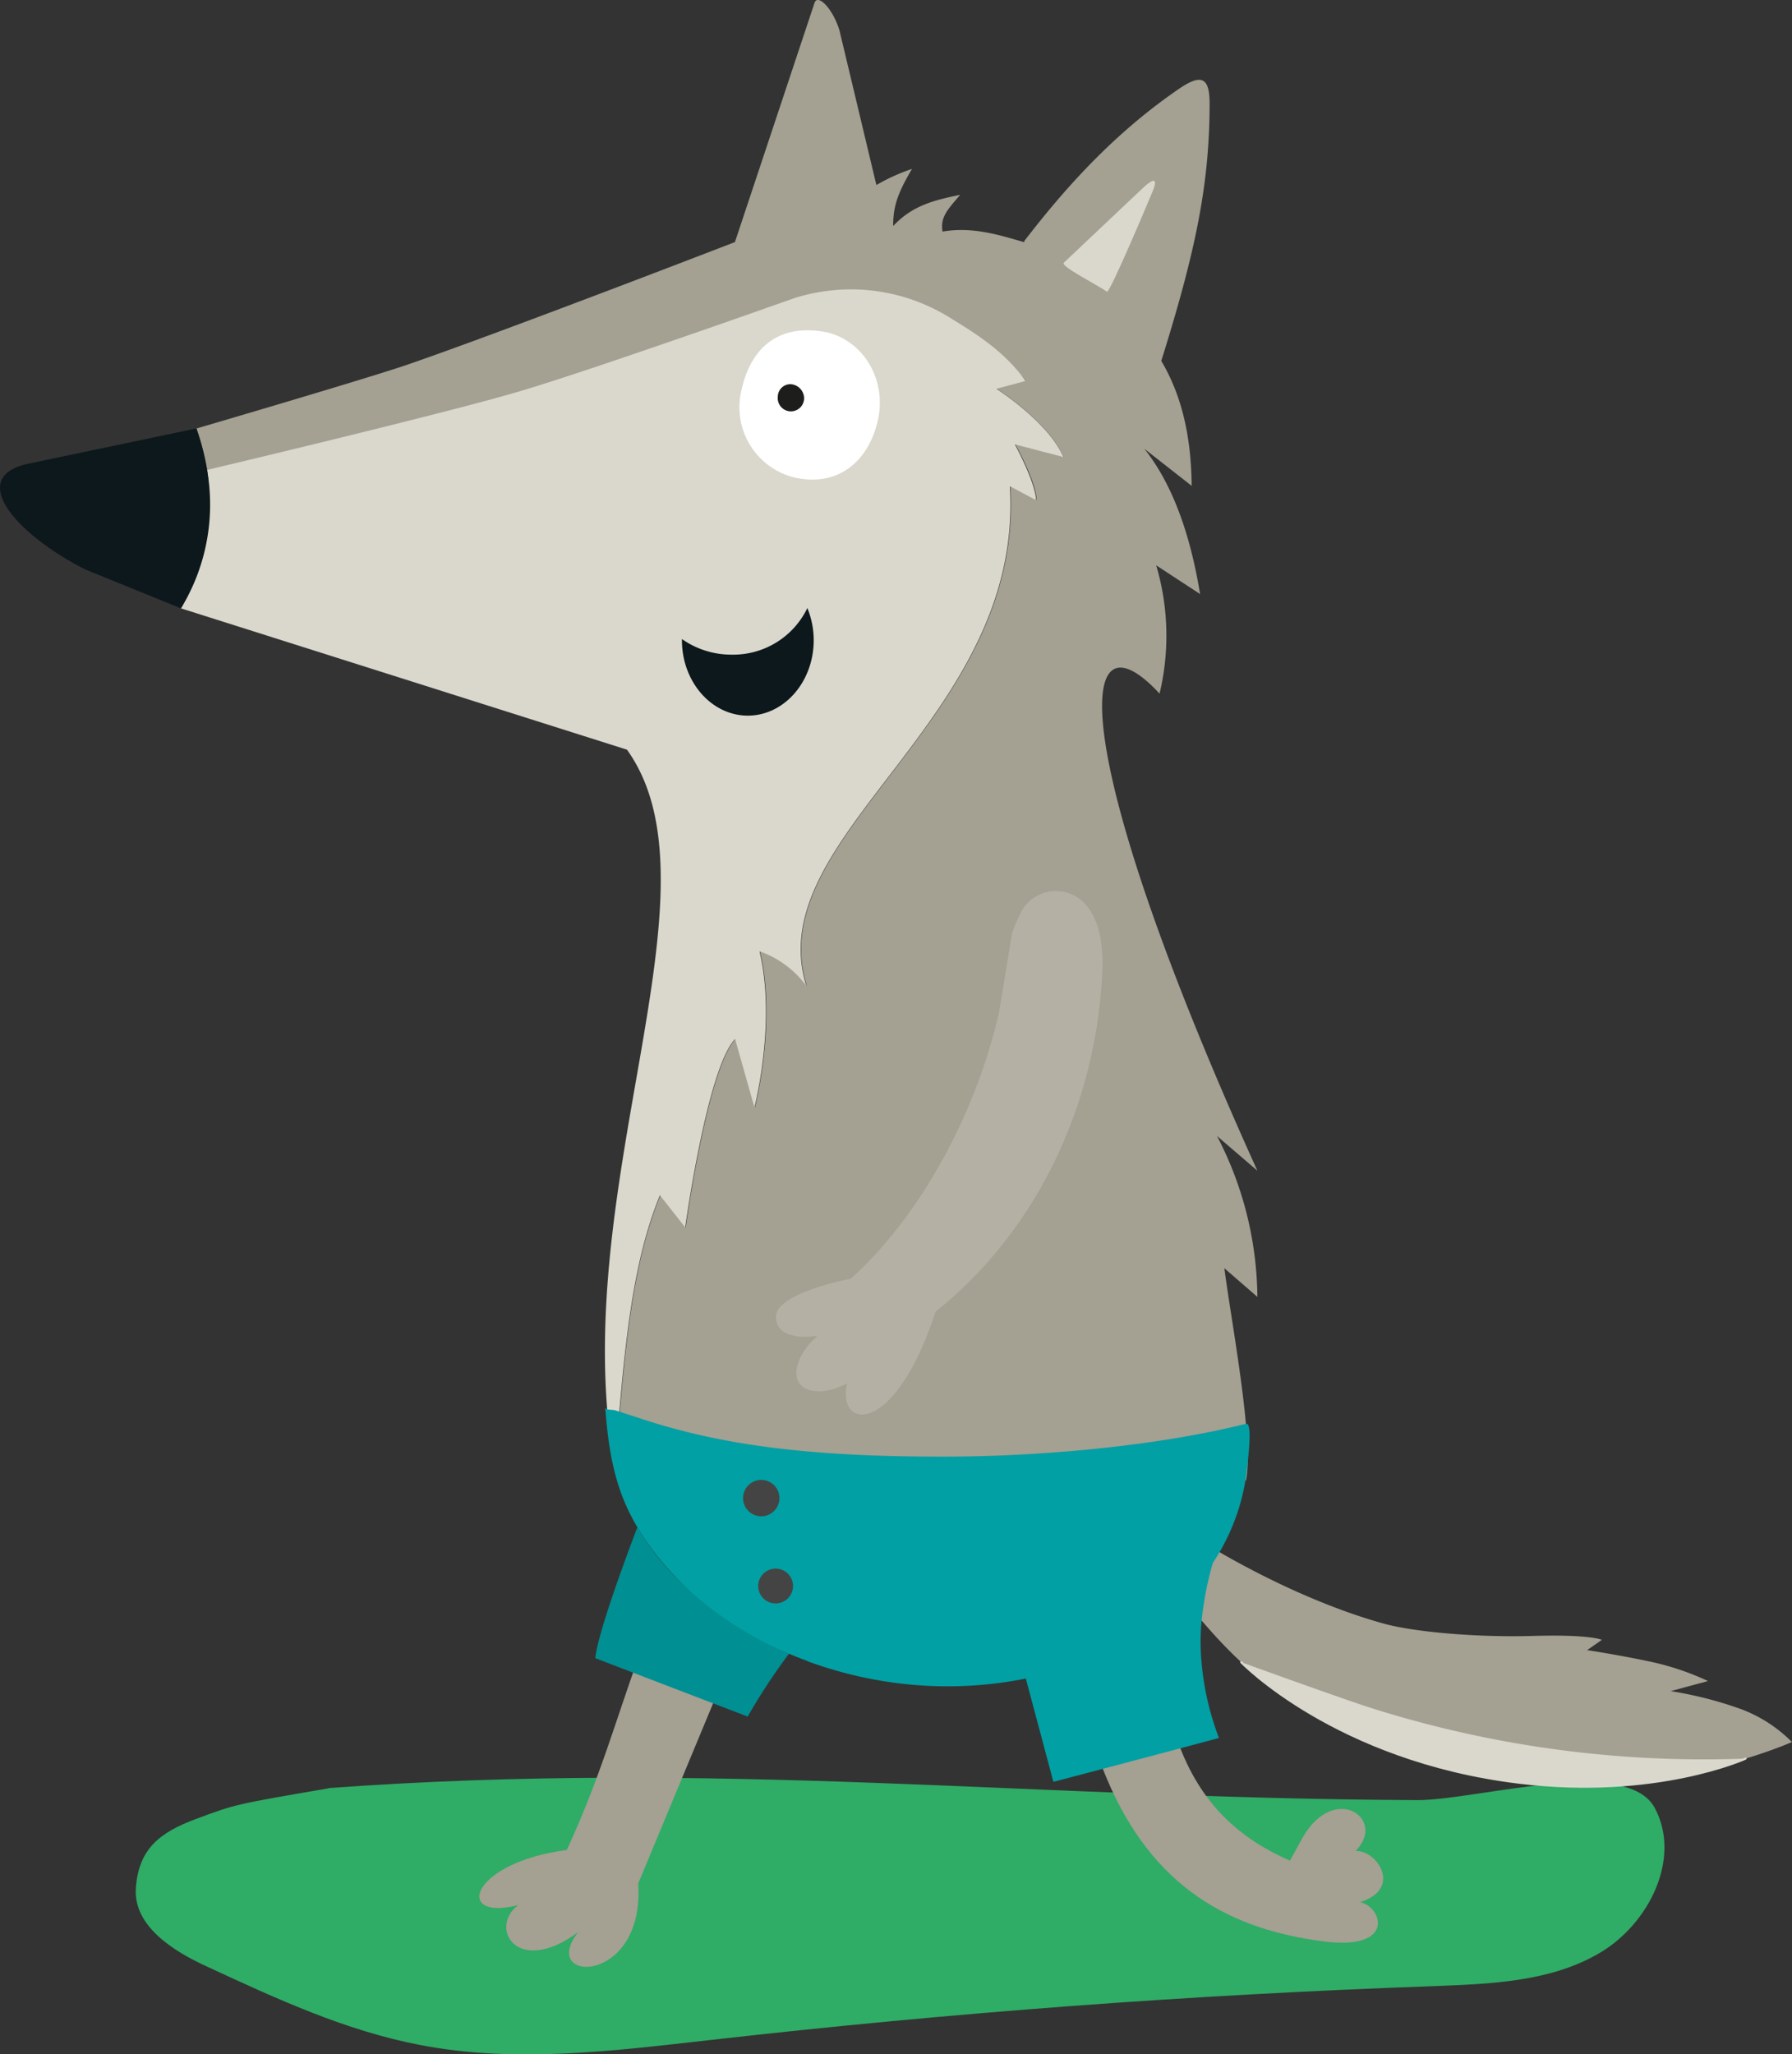
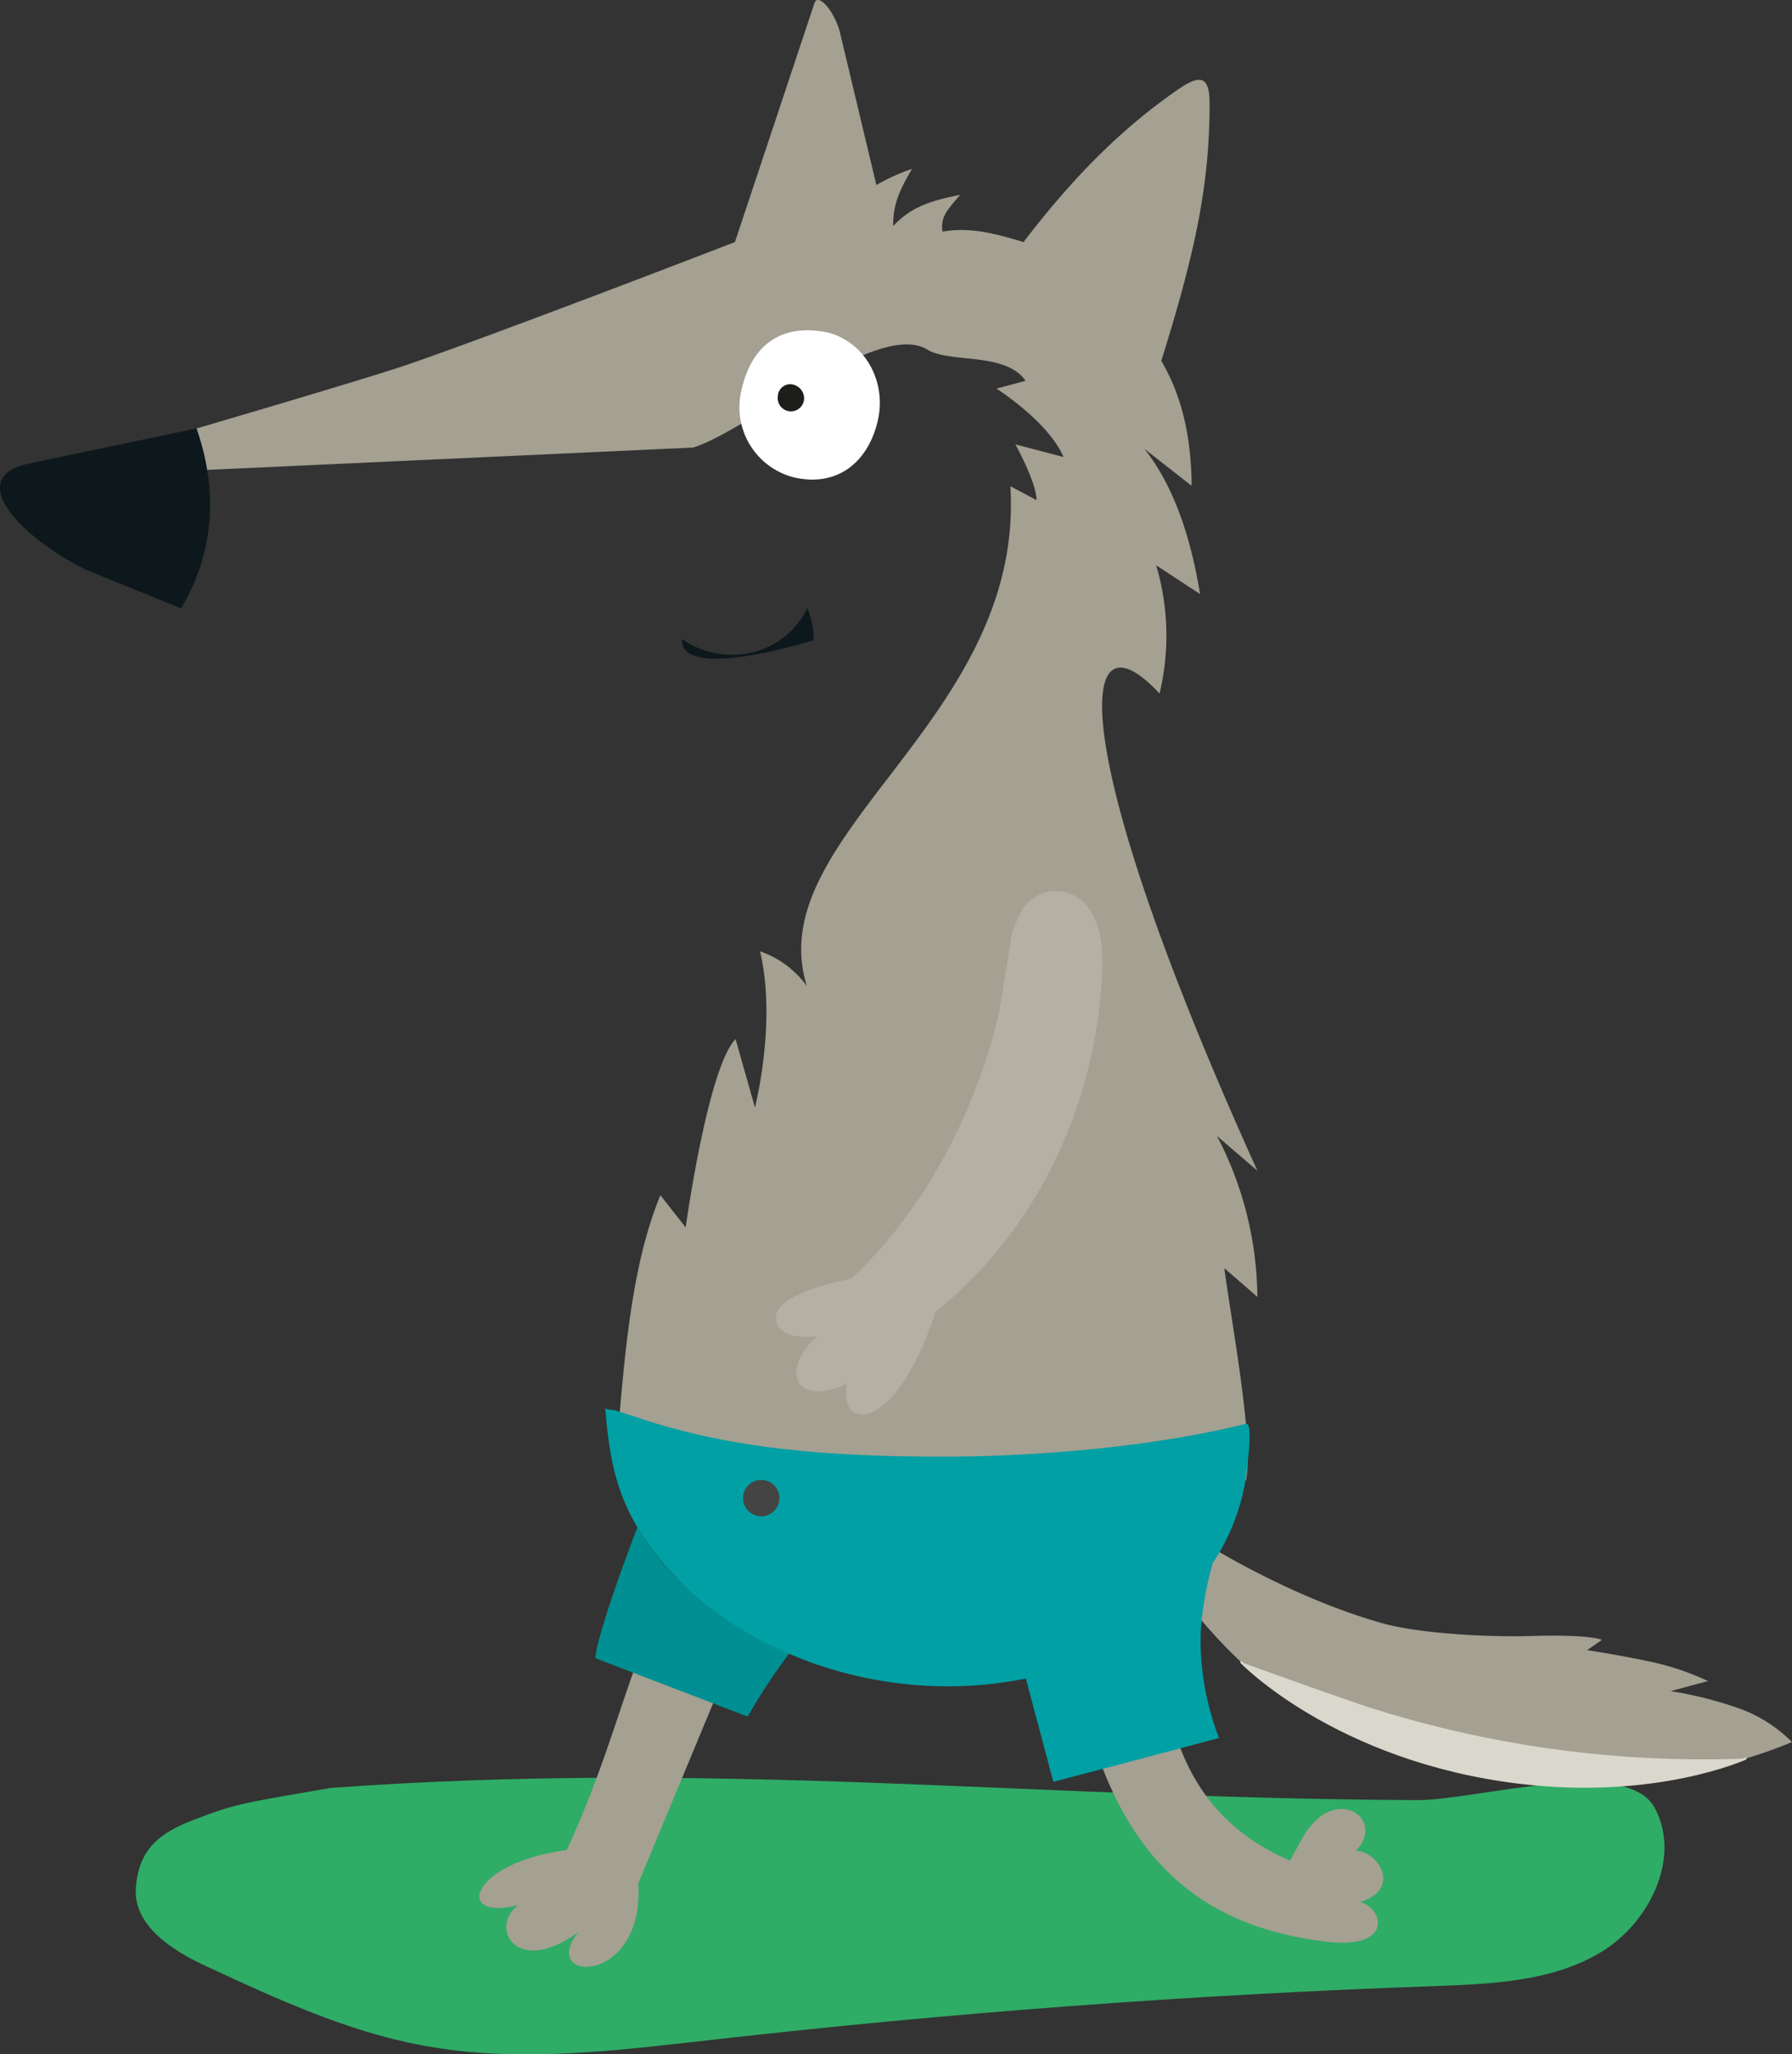
<svg xmlns="http://www.w3.org/2000/svg" viewBox="0 0 229.54 263.09">
  <rect x="0" y="0" width="229.54" height="263.09" fill="#333333" stroke="none" />
  <defs>
    <style>.cls-1{fill:#2fac66;}.cls-2,.cls-3{fill:#a4a092;}.cls-3,.cls-4{fill-rule:evenodd;}.cls-4,.cls-7{fill:#dad8cc;}.cls-5{fill:none;stroke:#dad8cc;stroke-linecap:round;stroke-linejoin:round;stroke-width:0.28px;}.cls-6{fill:#008f92;}.cls-8{fill:#00a0a4;}.cls-9{fill:#b4b0a4;}.cls-10{fill:#fff;}.cls-11{fill:#454444;}.cls-12{fill:#0d181c;}.cls-13{fill:#1d1d1b;}</style>
  </defs>
  <g id="Capa_2" data-name="Capa 2">
    <g id="Capa_1-2" data-name="Capa 1">
      <path class="cls-1" d="M42.08,229c49.76-3.64,89.59,1.31,139.48,1.54,7.63,0,26.79-5.73,30.4,1,3.45,6.43-.73,14.82-7,18.54s-13.95,4-21.25,4.28Q137.25,256,91,261.26c-12.35,1.39-24.92,3-37.13.65-9.53-1.81-18.44-5.92-27.24-10-4.42-2-9.56-5.24-9.23-10.09.35-5,3-7.13,7.76-8.89,5-1.86,5-1.86,16.92-3.9" />
      <path class="cls-2" d="M131.16,31.07l.06-.22c6.14-8,12.31-14.32,19.72-19.42,2.74-1.88,4-1.77,4,1.79,0,10.5-1.85,19.13-6.19,33,2.74,4.62,3.84,10,3.89,16l-6.06-4.75c3.53,4.45,5.85,10.73,7.14,18.61L148.1,72.4a31.84,31.84,0,0,1,.43,16.43c-10.61-11.46-12.36,6.13,12.53,61.1l-5.17-4.44a45.36,45.36,0,0,1,5.17,20.6l-4.23-3.67c.82,6.44,3.85,22.26,2.76,27.23l-3.69-5.49c-10.49,2.65-21,13.31-34.21,16.62C103,205.46,89.76,191.68,78.81,188v0c1.13-14.29,2-25.72,5.78-34.93l3.24,4.12s2.82-20.45,6.39-24.12l2.48,8.76s2.82-10.93.65-20a12.52,12.52,0,0,1,6,4.44c-6.06-19.37,27.91-34,26.07-64l3.35,1.78c0-2.27-2.71-7.14-2.71-7.14l6.17,1.62c-1.94-4.54-8.59-8.76-8.59-8.76l3.73-1c-2.6-3.74-9.66-2.2-12.59-4-6.29-3.87-22.95,10.41-30,12.55L26.53,60.18l.13.86a31.92,31.92,0,0,0-1.5-6.16h0s22.12-6.48,27.15-8.22c12.16-4.2,41.63-15.58,41.63-15.58h0l11.52-4v1.7a35.84,35.84,0,0,1,6.91-5.15,25,25,0,0,1,4.45-2c-1.57,2.69-2.45,4.53-2.41,7.32,2.44-2.63,5.23-3.31,8.58-4-1.56,1.85-2.58,2.82-2.26,4.71,3.81-.66,7.22.42,10.43,1.35" />
      <path class="cls-3" d="M148.61,196.15c1.67-1.68,5.34,1.27,5.34,1.27s11.16,7.15,23.32,10.52c3.89,1.07,11.84,1.78,19.14,1.57s8.78.5,8.78.5l-1.89,1.32s4.51.69,8.43,1.55a34.29,34.29,0,0,1,7.05,2.41L214,216.58a49.24,49.24,0,0,1,9.11,2.34,18.09,18.09,0,0,1,6.42,4.18s-16.5,7.39-34,4.55C164,222.55,158,212,150.33,203.37c-.63-.71-3.71-5.22-1.72-7.22" />
      <path class="cls-4" d="M159,212.88s10.76,3.9,16,5.66a141.22,141.22,0,0,0,48.57,6.68s-11.46,5.22-29,3.08C171.09,225.45,159,212.88,159,212.88" />
      <path class="cls-5" d="M223.59,225.22s-11.46,5.22-29,3.08C171.09,225.45,159,212.88,159,212.88" />
      <path class="cls-2" d="M66.32,244c-8.2,2.07-6.19-5.44,6.29-7.08,4.36-9.5,6.24-16.59,9.2-24.72l10.73,3.06L81.75,241.22c.87,13.15-12.87,12.79-7.69,6.23-7.81,5.75-11.48-.52-7.74-3.42" />
      <path class="cls-6" d="M101.66,211a79.08,79.08,0,0,0-5.89,8.84l-19.52-7.48c.35-3.7,5.39-16.76,5.39-16.76,4.41,7.41,10.41,11.87,20,15.4" />
-       <path class="cls-7" d="M136.19,58.54,130,56.92s2.66,4.87,2.71,7.14l-3.35-1.78c1.84,30-32.13,44.62-26.07,64a12.52,12.52,0,0,0-6-4.44c2.17,9.09-.65,20-.65,20l-2.48-8.76c-3.57,3.67-6.39,24.12-6.39,24.12l-3.24-4.12c-3.77,9.21-4.65,20.64-5.78,34.93-6.45-35.62,14.54-73.91,1.56-92L23.18,77.91a28,28,0,0,0,3.35-17.73s29.93-7.09,39.81-10c8.92-2.6,35.41-12,35.41-12A24,24,0,0,1,122,40.89c2.92,1.79,6.77,4.18,9.37,7.91l-3.73,1s6.65,4.22,8.59,8.76" />
      <path class="cls-2" d="M174.27,243.62c2.79.6,4.56,6.25-4.82,5-13.21-1.7-22.7-8-28.22-22.17l9.57-3.61c3,8.53,8.38,12.79,14.43,15.45l1.68-3.05c4.1-7,10.78-2.24,6.73,1.81,2.8-.11,6,4.85.63,6.53" />
      <path class="cls-8" d="M103.39,212.71c-9.62-3.53-17.34-9.71-21.75-17.12-2.84-4.75-3.68-9.51-4.12-15.4,0,.45.86.3,1.29.43l3.09,1c10.94,3.65,22.63,4.93,38.87,4.93,13.58,0,28.34-1.56,38.83-4.21.86-.21.31,4.3,0,6.82a27,27,0,0,1-4.25,11,41.45,41.45,0,0,0-1.21,5.62,28.7,28.7,0,0,0-.33,5.61,35.67,35.67,0,0,0,2.33,11.19l-6.3,1.68-8.57,2.27-6.34,1.67-3.53-13.23a51,51,0,0,1-17.19.49,52.36,52.36,0,0,1-10.78-2.71" />
-       <path class="cls-7" d="M146.33,24.14c.56-.54,2.52-2.3,1.13.8,0,0-5.3,12.67-5.67,12.41-1.34-.92-6-3.27-5.53-3.7Z" />
      <path class="cls-9" d="M129.63,119.52a17.68,17.68,0,0,1,1.49-3.27,5.07,5.07,0,0,1,8.27,0c2.24,3,1.93,7.62,1.6,11.15-1.43,15.78-8.86,30.78-21.15,40.58-5.29,16.18-12.64,15.1-11.34,9.26l0-.07c-2.52,1.33-5.07,1.38-6.09,0s-.06-4,2.23-6l-.08-.09c-.42.12-5.17.71-5.17-2.42s9.58-4.89,9.58-4.89c9.18-8.27,16.17-21.61,19-34.14Z" />
      <path class="cls-2" d="M107.52,3.86l4.85,20.31a35.49,35.49,0,0,0-6.91,5.16L93.94,31.6,104.34.35c.41-1.16,2.29.67,3.18,3.51" />
      <path class="cls-10" d="M105.83,42.54c4.8,1.09,7.77,6.13,6.62,11.27s-5,8.69-10.82,7.31A9.26,9.26,0,0,1,95,49.87c1.15-5.14,4.57-8.52,10.8-7.33" />
      <path class="cls-11" d="M97.52,189.53a2.33,2.33,0,1,1-2.34,2.32,2.33,2.33,0,0,1,2.34-2.32" />
-       <path class="cls-11" d="M99.35,200.89a2.23,2.23,0,1,1-2.23,2.23,2.23,2.23,0,0,1,2.23-2.23" />
-       <path class="cls-12" d="M103.43,77.91a10.87,10.87,0,0,1,.8,4.08c0,5.33-3.79,9.66-8.44,9.66S87.35,87.32,87.35,82v-.16a11,11,0,0,0,6.4,2,10.54,10.54,0,0,0,9.68-6" />
+       <path class="cls-12" d="M103.43,77.91a10.87,10.87,0,0,1,.8,4.08S87.35,87.32,87.35,82v-.16a11,11,0,0,0,6.4,2,10.54,10.54,0,0,0,9.68-6" />
      <path class="cls-13" d="M101.2,49.2A1.84,1.84,0,0,1,103,50.93a1.69,1.69,0,1,1-3.37-.11,1.62,1.62,0,0,1,1.6-1.62" />
      <path class="cls-12" d="M26.66,61.05a25.48,25.48,0,0,1-3.48,16.86l-12.31-5C1.77,68.24-4.28,61,3.74,59.36l21.42-4.49h0a31.83,31.83,0,0,1,1.5,6.17" />
    </g>
  </g>
</svg>